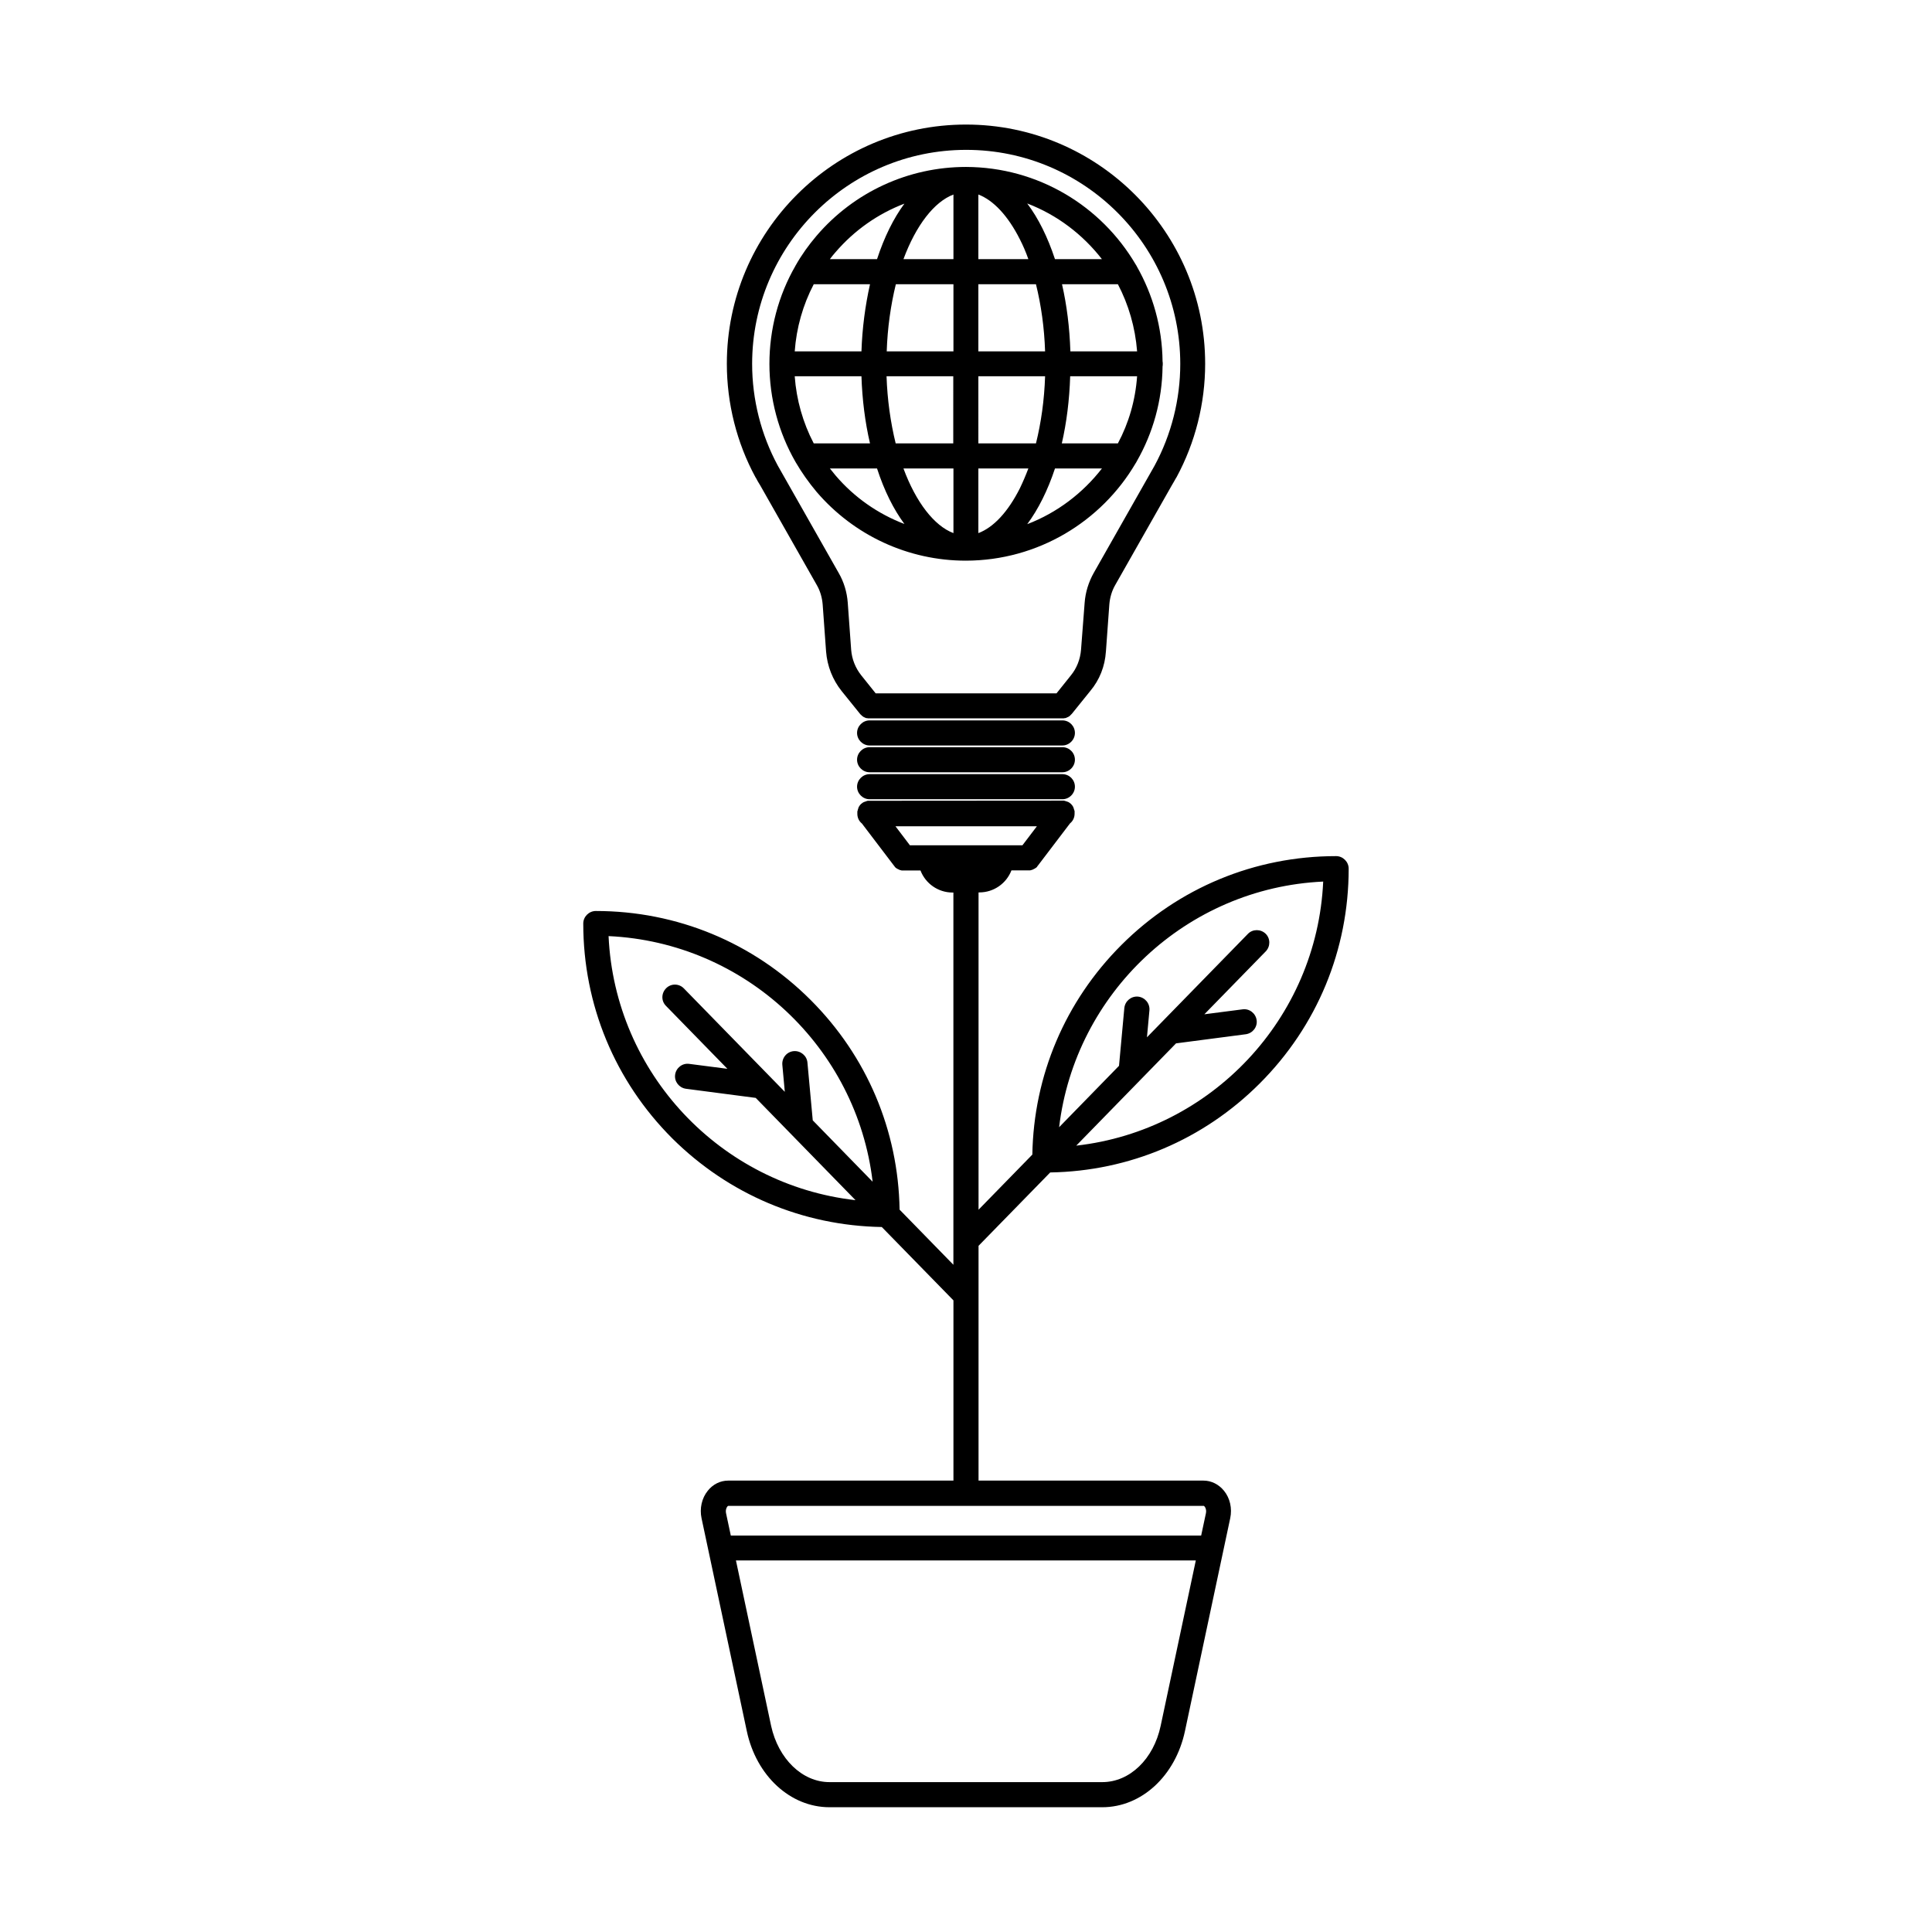
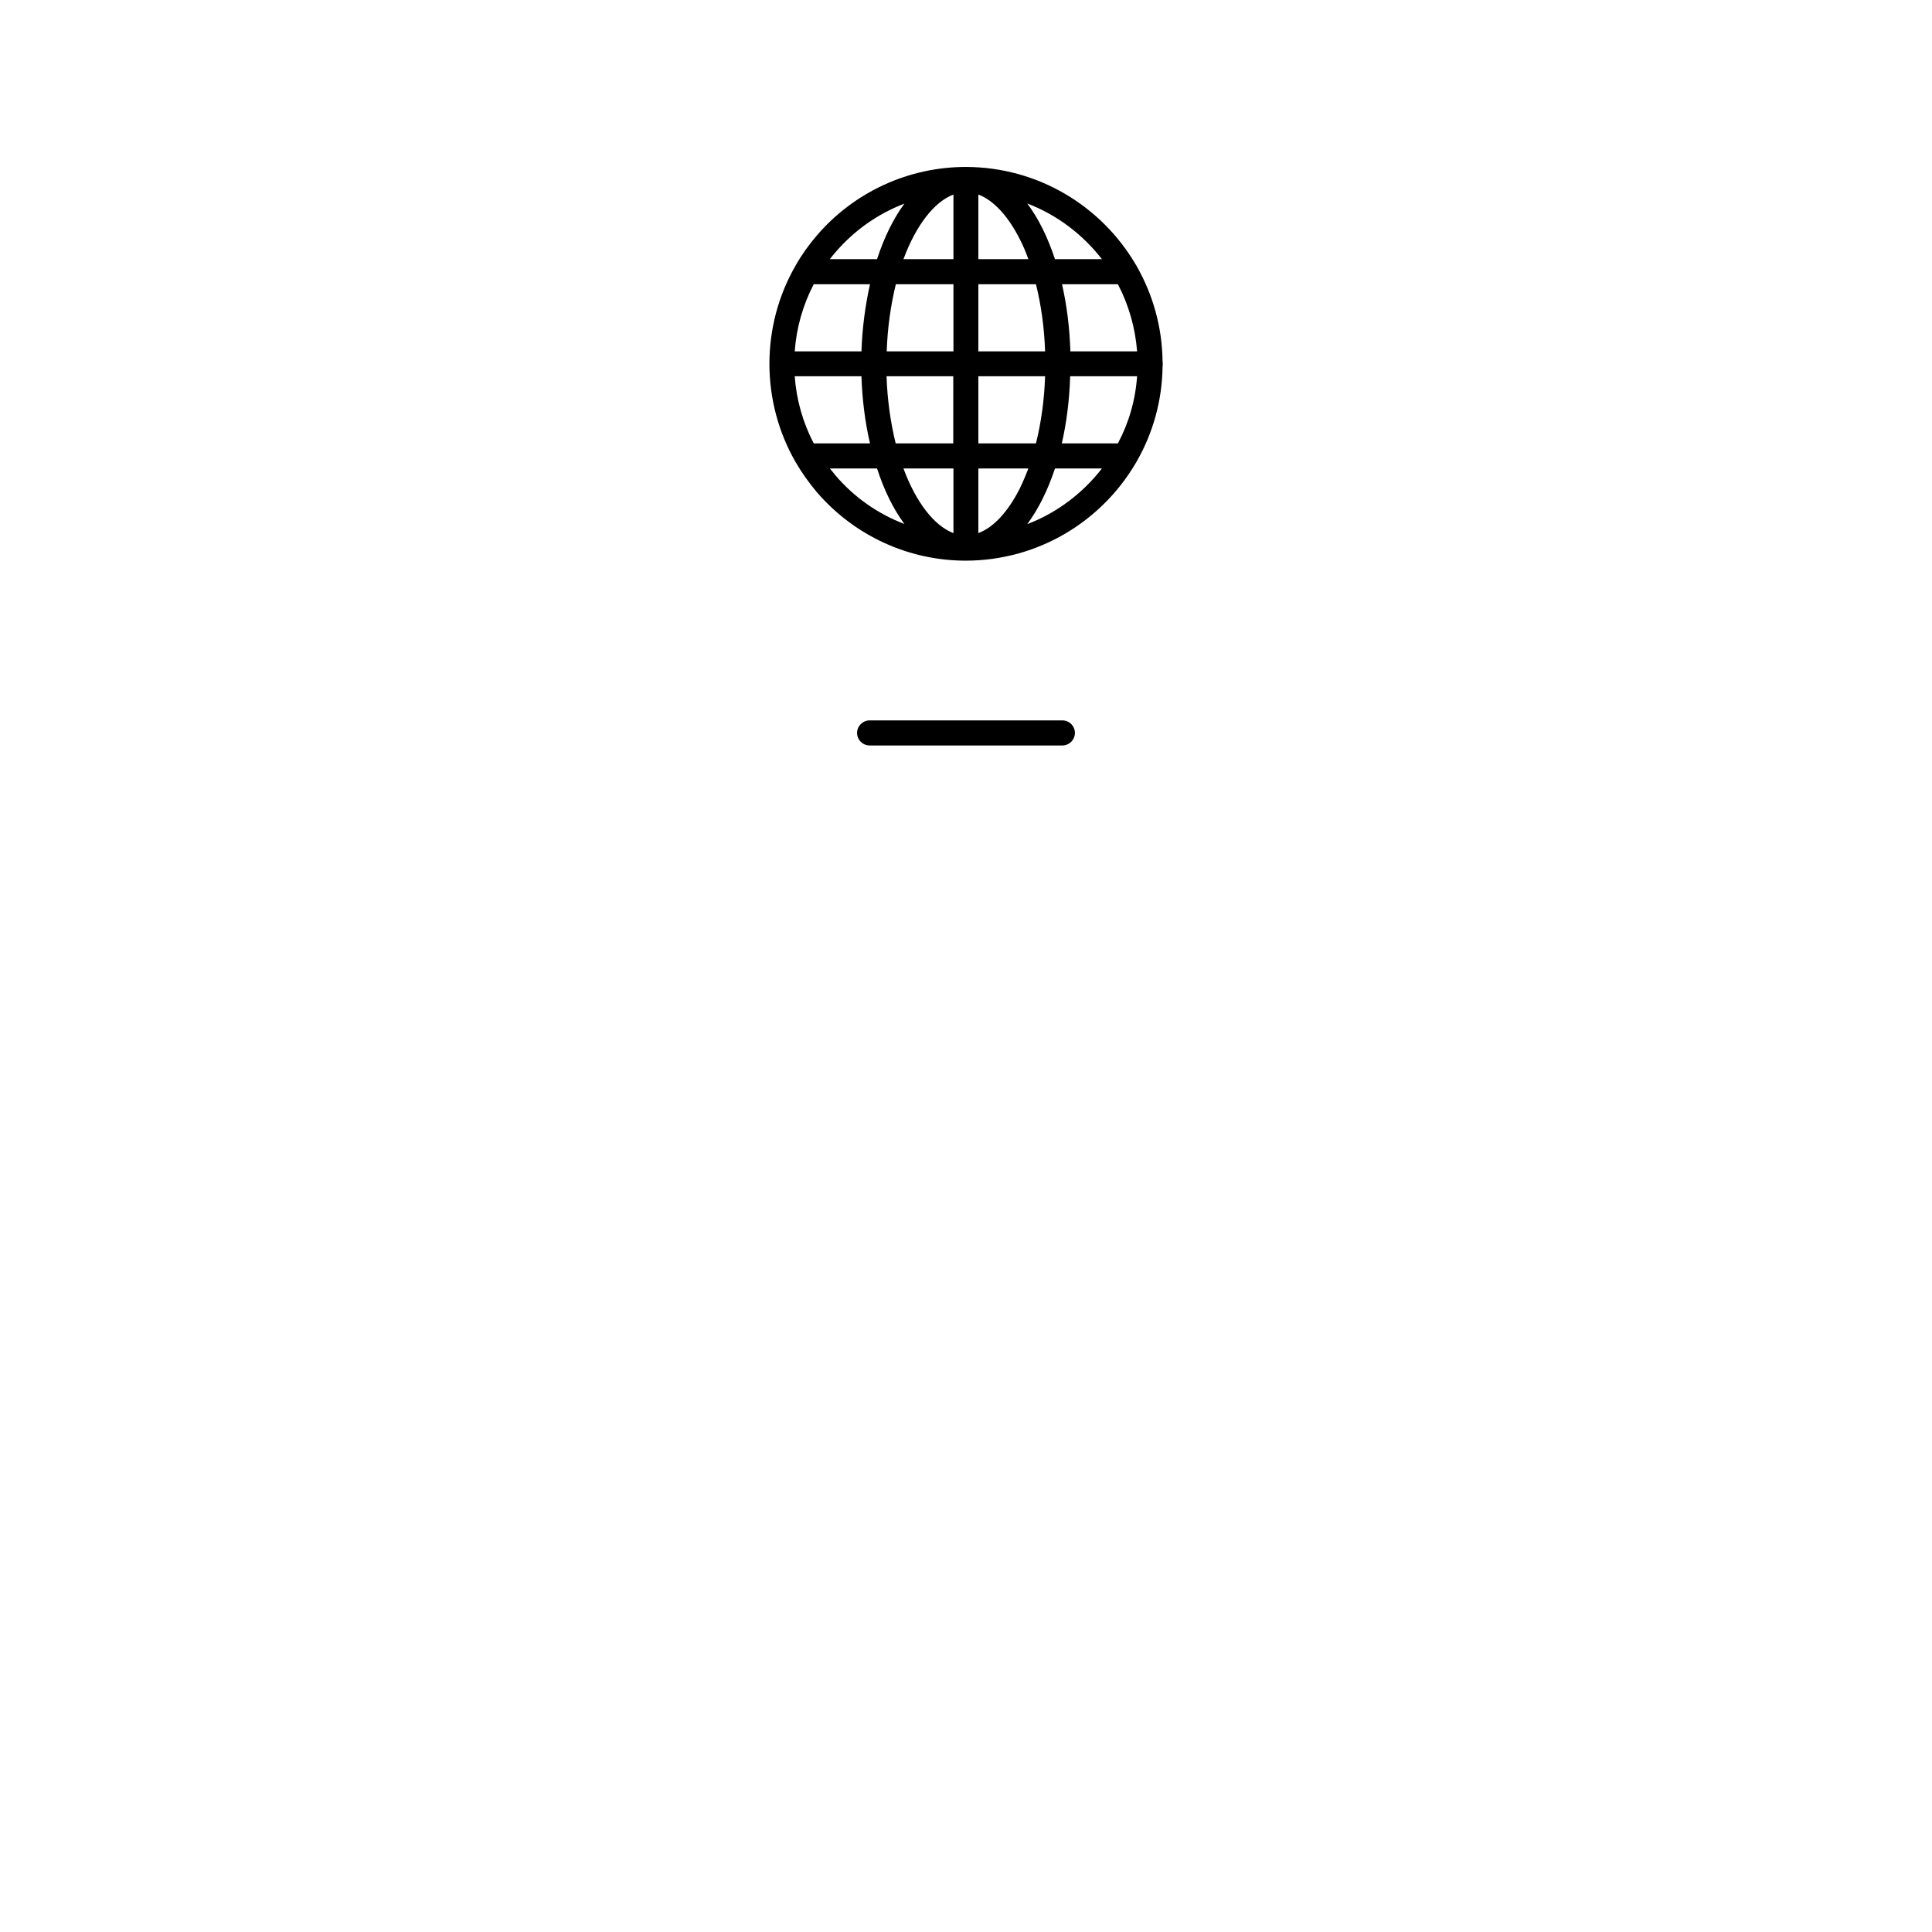
<svg xmlns="http://www.w3.org/2000/svg" fill="#000000" width="800px" height="800px" version="1.1" viewBox="144 144 512 512">
  <g>
-     <path d="m437.08 316.67 0.906-12.496c0.152-1.812 0.656-3.578 1.562-5.141l15.012-26.449c0.402-0.656 0.754-1.309 1.16-2.016l0.051-0.051c4.988-9.219 7.609-19.598 7.609-30.129 0-34.914-28.414-63.379-63.379-63.379s-63.379 28.414-63.379 63.379c0 10.531 2.621 20.957 7.609 30.129l0.051 0.051c0.352 0.707 0.754 1.359 1.16 2.016l15.012 26.449c0.906 1.562 1.41 3.324 1.562 5.141l0.906 12.496c0.301 3.828 1.715 7.457 4.133 10.48l4.836 5.996c0.051 0.102 0.152 0.203 0.25 0.25l0.102 0.102c0.051 0.051 0.102 0.102 0.152 0.152 0.051 0.051 0.102 0.051 0.102 0.102 0.051 0.051 0.102 0.051 0.152 0.102 0.051 0.051 0.102 0.051 0.152 0.102s0.102 0.051 0.152 0.102c0.051 0 0.102 0.051 0.152 0.051 0.051 0.051 0.152 0.051 0.203 0.102 0.051 0 0.102 0.051 0.102 0.051 0.102 0.051 0.152 0.051 0.25 0.051h0.102c0.102 0 0.203 0.051 0.25 0.051h0.051 0.352 51.086 0.352 0.051c0.102 0 0.203-0.051 0.25-0.051h0.102c0.102 0 0.152-0.051 0.25-0.051 0.051 0 0.051-0.051 0.102-0.051 0.051-0.051 0.152-0.051 0.203-0.102 0.051 0 0.102-0.051 0.152-0.051 0.051-0.051 0.102-0.051 0.203-0.102 0.051-0.051 0.102-0.051 0.152-0.102 0.051-0.051 0.102-0.051 0.152-0.102s0.102-0.051 0.102-0.102l0.504-0.504 4.836-5.996c2.508-2.973 3.918-6.602 4.168-10.48zm-6.598-0.453c-0.203 2.469-1.109 4.836-2.672 6.75l-3.828 4.785h-47.914l-3.828-4.785c-1.562-1.965-2.469-4.281-2.672-6.75l-0.906-12.496c-0.203-2.769-1.008-5.492-2.418-7.91l-16.121-28.414c-4.434-8.211-6.801-17.531-6.801-26.953 0-31.285 25.441-56.73 56.73-56.73 31.285 0 56.73 25.441 56.73 56.73 0 9.422-2.367 18.742-6.801 26.953l-16.121 28.414c-1.359 2.418-2.215 5.141-2.418 7.91z" />
    <path d="m425.54 334.91h-51.086c-1.812 0-3.324 1.512-3.324 3.324s1.512 3.324 3.324 3.324h51.086c1.812 0 3.324-1.512 3.324-3.324s-1.461-3.324-3.324-3.324z" />
-     <path d="m425.54 342.01h-51.086c-1.812 0-3.324 1.512-3.324 3.324s1.512 3.324 3.324 3.324h51.086c1.812 0 3.324-1.512 3.324-3.324 0-1.816-1.461-3.324-3.324-3.324z" />
-     <path d="m425.54 349.16h-51.086c-1.812 0-3.324 1.512-3.324 3.324s1.512 3.324 3.324 3.324h51.086c1.812 0 3.324-1.512 3.324-3.324s-1.461-3.324-3.324-3.324z" />
    <path d="m444.94 266.79c0.152-0.203 0.25-0.402 0.352-0.605 4.231-7.406 6.699-15.973 6.801-25.09 0.051-0.203 0.051-0.402 0.051-0.656 0-0.25 0-0.453-0.051-0.656-0.102-9.117-2.57-17.684-6.801-25.141-0.102-0.203-0.203-0.402-0.352-0.605-9.07-15.418-25.797-25.746-44.941-25.797-15.266 0-29.676 6.648-39.598 18.238-2.066 2.418-3.981 5.09-5.543 7.859 0 0 0 0.051-0.051 0.051v0.051c-4.535 7.859-6.902 16.828-6.902 25.996s2.418 18.188 6.953 26.047c1.613 2.769 3.477 5.391 5.543 7.859 9.926 11.586 24.336 18.238 39.551 18.238h0.051c19.094-0.047 35.871-10.375 44.938-25.789zm-79.5-55.977c4.988-5.793 11.234-10.176 18.238-12.848-2.871 3.879-5.34 8.867-7.254 14.711h-12.496c0.453-0.602 0.957-1.258 1.512-1.863zm-5.793 8.516h14.914c-1.258 5.594-2.066 11.637-2.266 17.785h-17.684c0.449-6.246 2.164-12.293 5.035-17.785zm0 42.168c-2.871-5.492-4.586-11.539-5.039-17.785h17.684c0.203 6.144 0.957 12.191 2.266 17.785zm5.793 8.516c-0.504-0.605-1.008-1.211-1.512-1.863h12.496c1.914 5.894 4.383 10.832 7.254 14.711-7.004-2.672-13.301-7.055-18.238-12.848zm31.234 15.266c-5.09-1.914-9.926-8.16-13.25-17.129h13.25zm0-23.781h-15.312c-1.359-5.543-2.215-11.586-2.418-17.785h17.684l-0.004 17.785zm0-24.383h-17.684c0.203-6.195 1.059-12.242 2.418-17.785h15.266zm0-24.434h-13.25c3.324-8.969 8.16-15.215 13.25-17.129zm43.582 48.816h-14.863c1.258-5.492 2.016-11.438 2.215-17.785l17.734 0.004c-0.453 6.394-2.215 12.391-5.086 17.781zm0-42.168c2.82 5.391 4.586 11.387 5.09 17.785h-17.684c-0.203-6.297-0.957-12.293-2.215-17.785zm-4.234-6.648h-12.445c-1.914-5.793-4.383-10.832-7.356-14.762 7.914 3.023 14.715 8.211 19.801 14.762zm-32.746-17.133c3.981 1.512 7.859 5.644 10.984 11.84 0.855 1.664 1.613 3.426 2.266 5.289h-13.25zm0 23.781h15.266c1.359 5.492 2.215 11.488 2.418 17.785h-17.684zm0 24.387h17.684c-0.203 6.297-1.059 12.293-2.418 17.785h-15.266zm0 41.562v-17.129h13.25c-0.707 1.863-1.461 3.629-2.266 5.289-3.125 6.195-6.953 10.328-10.984 11.84zm12.949-2.367c2.922-3.93 5.441-8.969 7.356-14.762h12.445c-5.09 6.547-11.891 11.738-19.801 14.762z" />
-     <path d="m377.68 469.17 18.992 19.445v47.762h-59.699c-2.066 0-4.031 0.957-5.391 2.672-1.613 1.965-2.215 4.734-1.664 7.305l1.812 8.516 10.176 47.863c2.519 11.891 11.539 20.203 21.914 20.203h72.297c10.379 0 19.398-8.312 21.914-20.203l10.176-47.863 1.812-8.516c0.555-2.621-0.051-5.34-1.664-7.305-1.359-1.664-3.324-2.672-5.391-2.672h-59.641v-62.219l18.992-19.445c20.957-0.352 40.605-8.664 55.52-23.578 15.215-15.215 23.578-35.418 23.578-56.93 0-1.812-1.512-3.324-3.324-3.324-21.512 0-41.715 8.363-56.93 23.578-14.863 14.863-23.227 34.562-23.578 55.52l-14.258 14.609v-84.09h0.203c3.879 0 7.203-2.418 8.516-5.844h4.484 0.352 0.102c0.102 0 0.203-0.051 0.25-0.051 0.051 0 0.051 0 0.102-0.051 0.102 0 0.152-0.051 0.25-0.051 0.051 0 0.051-0.051 0.102-0.051 0.051-0.051 0.152-0.051 0.203-0.102 0.051 0 0.102-0.051 0.102-0.051 0.051-0.051 0.152-0.051 0.203-0.102 0.051 0 0.102-0.051 0.102-0.051 0.051-0.051 0.152-0.102 0.203-0.152 0.051 0 0.051-0.051 0.102-0.051 0.102-0.051 0.152-0.152 0.25-0.25 0 0 0.051-0.051 0.051-0.102 0.051-0.051 0.102-0.152 0.152-0.203l0.051-0.051 8.465-11.133c0.754-0.605 1.211-1.512 1.211-2.57v-0.051-0.051-0.051-0.203-0.152-0.152c0-0.051 0-0.102-0.051-0.152 0-0.051 0-0.102-0.051-0.152 0-0.051-0.051-0.102-0.051-0.203 0-0.051-0.051-0.102-0.051-0.152 0-0.051-0.051-0.102-0.051-0.152 0-0.051-0.051-0.102-0.051-0.152s-0.051-0.102-0.051-0.152c-0.051-0.051-0.051-0.102-0.102-0.152 0-0.051-0.051-0.102-0.051-0.102-0.051-0.051-0.051-0.102-0.102-0.152l-0.102-0.102c-0.051-0.051-0.102-0.102-0.102-0.152-0.051-0.051-0.051-0.102-0.102-0.102-0.051-0.051-0.102-0.051-0.102-0.102-0.051-0.051-0.102-0.102-0.152-0.102l-0.102-0.102c-0.051-0.051-0.102-0.051-0.152-0.102-0.051-0.051-0.102-0.051-0.102-0.051-0.051-0.051-0.102-0.051-0.152-0.102-0.051 0-0.102-0.051-0.152-0.051s-0.102-0.051-0.152-0.051-0.102-0.051-0.152-0.051-0.102-0.051-0.152-0.051c-0.051 0-0.102-0.051-0.152-0.051-0.051 0-0.102 0-0.152-0.051-0.051 0-0.102 0-0.203-0.051h-0.152-0.203-0.102l-51.07 0.035h-0.102-0.203-0.152c-0.051 0-0.102 0-0.203 0.051-0.051 0-0.102 0-0.152 0.051-0.051 0-0.102 0.051-0.152 0.051-0.051 0-0.102 0.051-0.152 0.051-0.051 0-0.102 0.051-0.152 0.051s-0.102 0.051-0.152 0.051c-0.051 0-0.102 0.051-0.152 0.051-0.051 0.051-0.102 0.051-0.152 0.102-0.051 0-0.102 0.051-0.102 0.051-0.051 0.051-0.102 0.051-0.152 0.102l-0.051 0.051s-0.051 0.051-0.051 0.051c-0.051 0.051-0.102 0.102-0.152 0.102-0.051 0.051-0.102 0.051-0.102 0.102l-0.102 0.102c-0.051 0.051-0.102 0.102-0.102 0.152-0.051 0.051-0.051 0.051-0.102 0.102-0.051 0.051-0.102 0.102-0.102 0.152-0.051 0.051-0.051 0.102-0.051 0.102-0.051 0.051-0.051 0.102-0.102 0.152s-0.051 0.102-0.051 0.152-0.051 0.102-0.051 0.152-0.051 0.102-0.051 0.152c0 0.051-0.051 0.102-0.051 0.152 0 0.051-0.051 0.102-0.051 0.203 0 0.051 0 0.102-0.051 0.152 0 0.051 0 0.102-0.051 0.152v0.152 0.152 0.203 0.051 0.051 0.051c0 1.059 0.453 1.965 1.211 2.57l8.465 11.133s0 0.051 0.051 0.051c0.051 0.051 0.102 0.152 0.152 0.203 0 0.051 0.051 0.051 0.051 0.102l0.25 0.25c0.051 0.051 0.051 0.051 0.102 0.051 0.051 0.051 0.102 0.102 0.203 0.152 0.051 0.051 0.102 0.051 0.102 0.051 0.051 0.051 0.102 0.051 0.203 0.102 0.051 0 0.102 0.051 0.102 0.051 0.051 0.051 0.152 0.051 0.203 0.102 0.051 0 0.051 0.051 0.102 0.051 0.102 0.051 0.152 0.051 0.25 0.051 0.051 0 0.051 0 0.102 0.051 0.102 0 0.203 0.051 0.25 0.051h0.102 0.352 4.484c1.309 3.426 4.637 5.844 8.516 5.844h0.203v98.645l-14.258-14.609c-0.352-21.008-8.664-40.656-23.578-55.57-15.215-15.215-35.418-23.578-56.93-23.578-1.812 0-3.324 1.512-3.324 3.324 0 21.512 8.363 41.715 23.578 56.93 14.926 14.832 34.574 23.145 55.531 23.496zm116.98-91.543c-1.664 36.375-29.727 65.949-65.445 69.98l26.449-27.105 18.488-2.418c1.812-0.25 3.125-1.914 2.871-3.727-0.25-1.812-1.914-3.125-3.727-2.871l-10.125 1.309 16.273-16.676c1.258-1.309 1.258-3.426-0.051-4.684-1.309-1.258-3.426-1.258-4.684 0.051l-26.754 27.406 0.656-7.152c0.152-1.812-1.16-3.426-3.023-3.629-1.812-0.152-3.426 1.16-3.629 3.023l-1.41 15.316-15.871 16.273c4.234-35.523 33.758-63.434 69.98-65.098zm-43.074 223.74c-1.863 8.816-8.211 14.914-15.469 14.914h-72.297c-7.203 0-13.551-6.144-15.469-14.914l-9.32-43.832h121.87zm-60.91-233.36h-5.543l-3.828-5.039h37.484l-3.828 5.039zm9.32 175.07h63.027c0.203 0.051 0.805 0.855 0.555 1.965l-1.258 5.894h-124.65l-1.258-5.894c-0.25-1.109 0.352-1.914 0.555-1.965zm-24.738-85.902-15.871-16.273-1.41-15.316c-0.152-1.812-1.812-3.176-3.629-3.023-1.812 0.152-3.176 1.762-3.023 3.629l0.656 7.152-26.754-27.406c-1.258-1.309-3.375-1.359-4.684-0.051s-1.359 3.375-0.051 4.684l16.273 16.676-10.125-1.309c-1.812-0.25-3.477 1.059-3.727 2.871s1.059 3.477 2.871 3.727l18.488 2.418 26.449 27.105c-35.719-4.031-63.781-33.605-65.445-69.98 36.273 1.668 65.797 29.582 69.98 65.098z" />
  </g>
</svg>